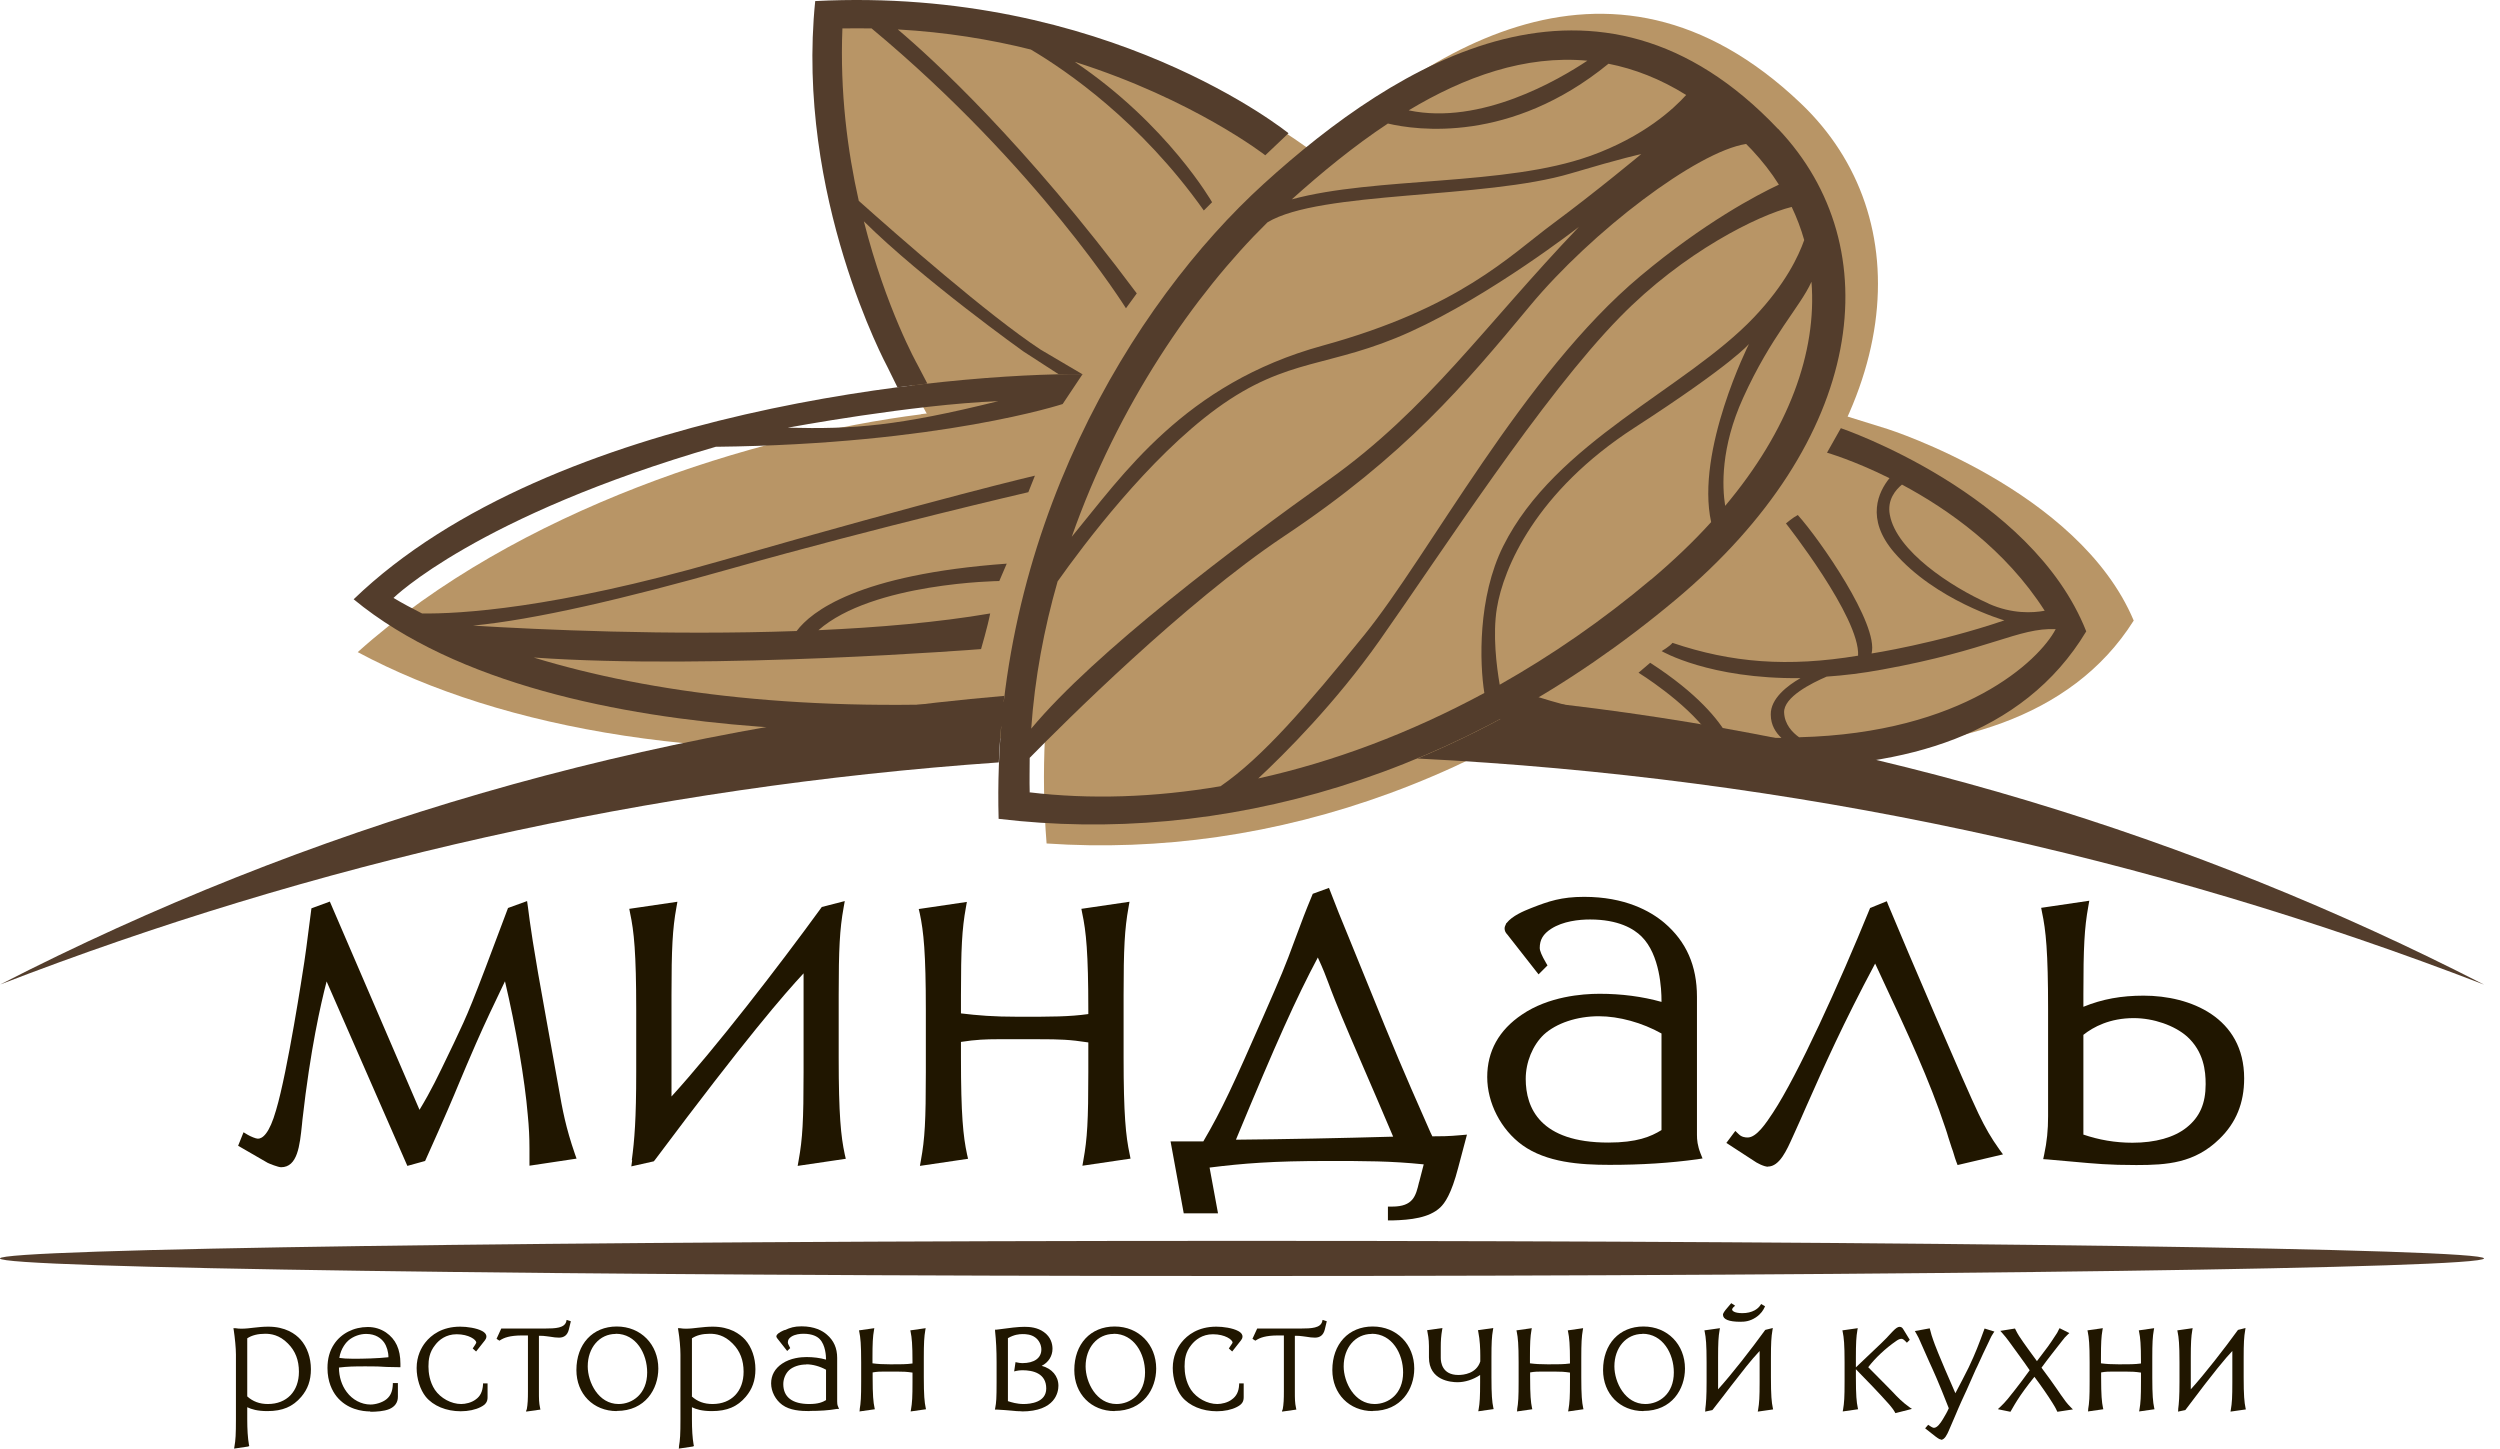
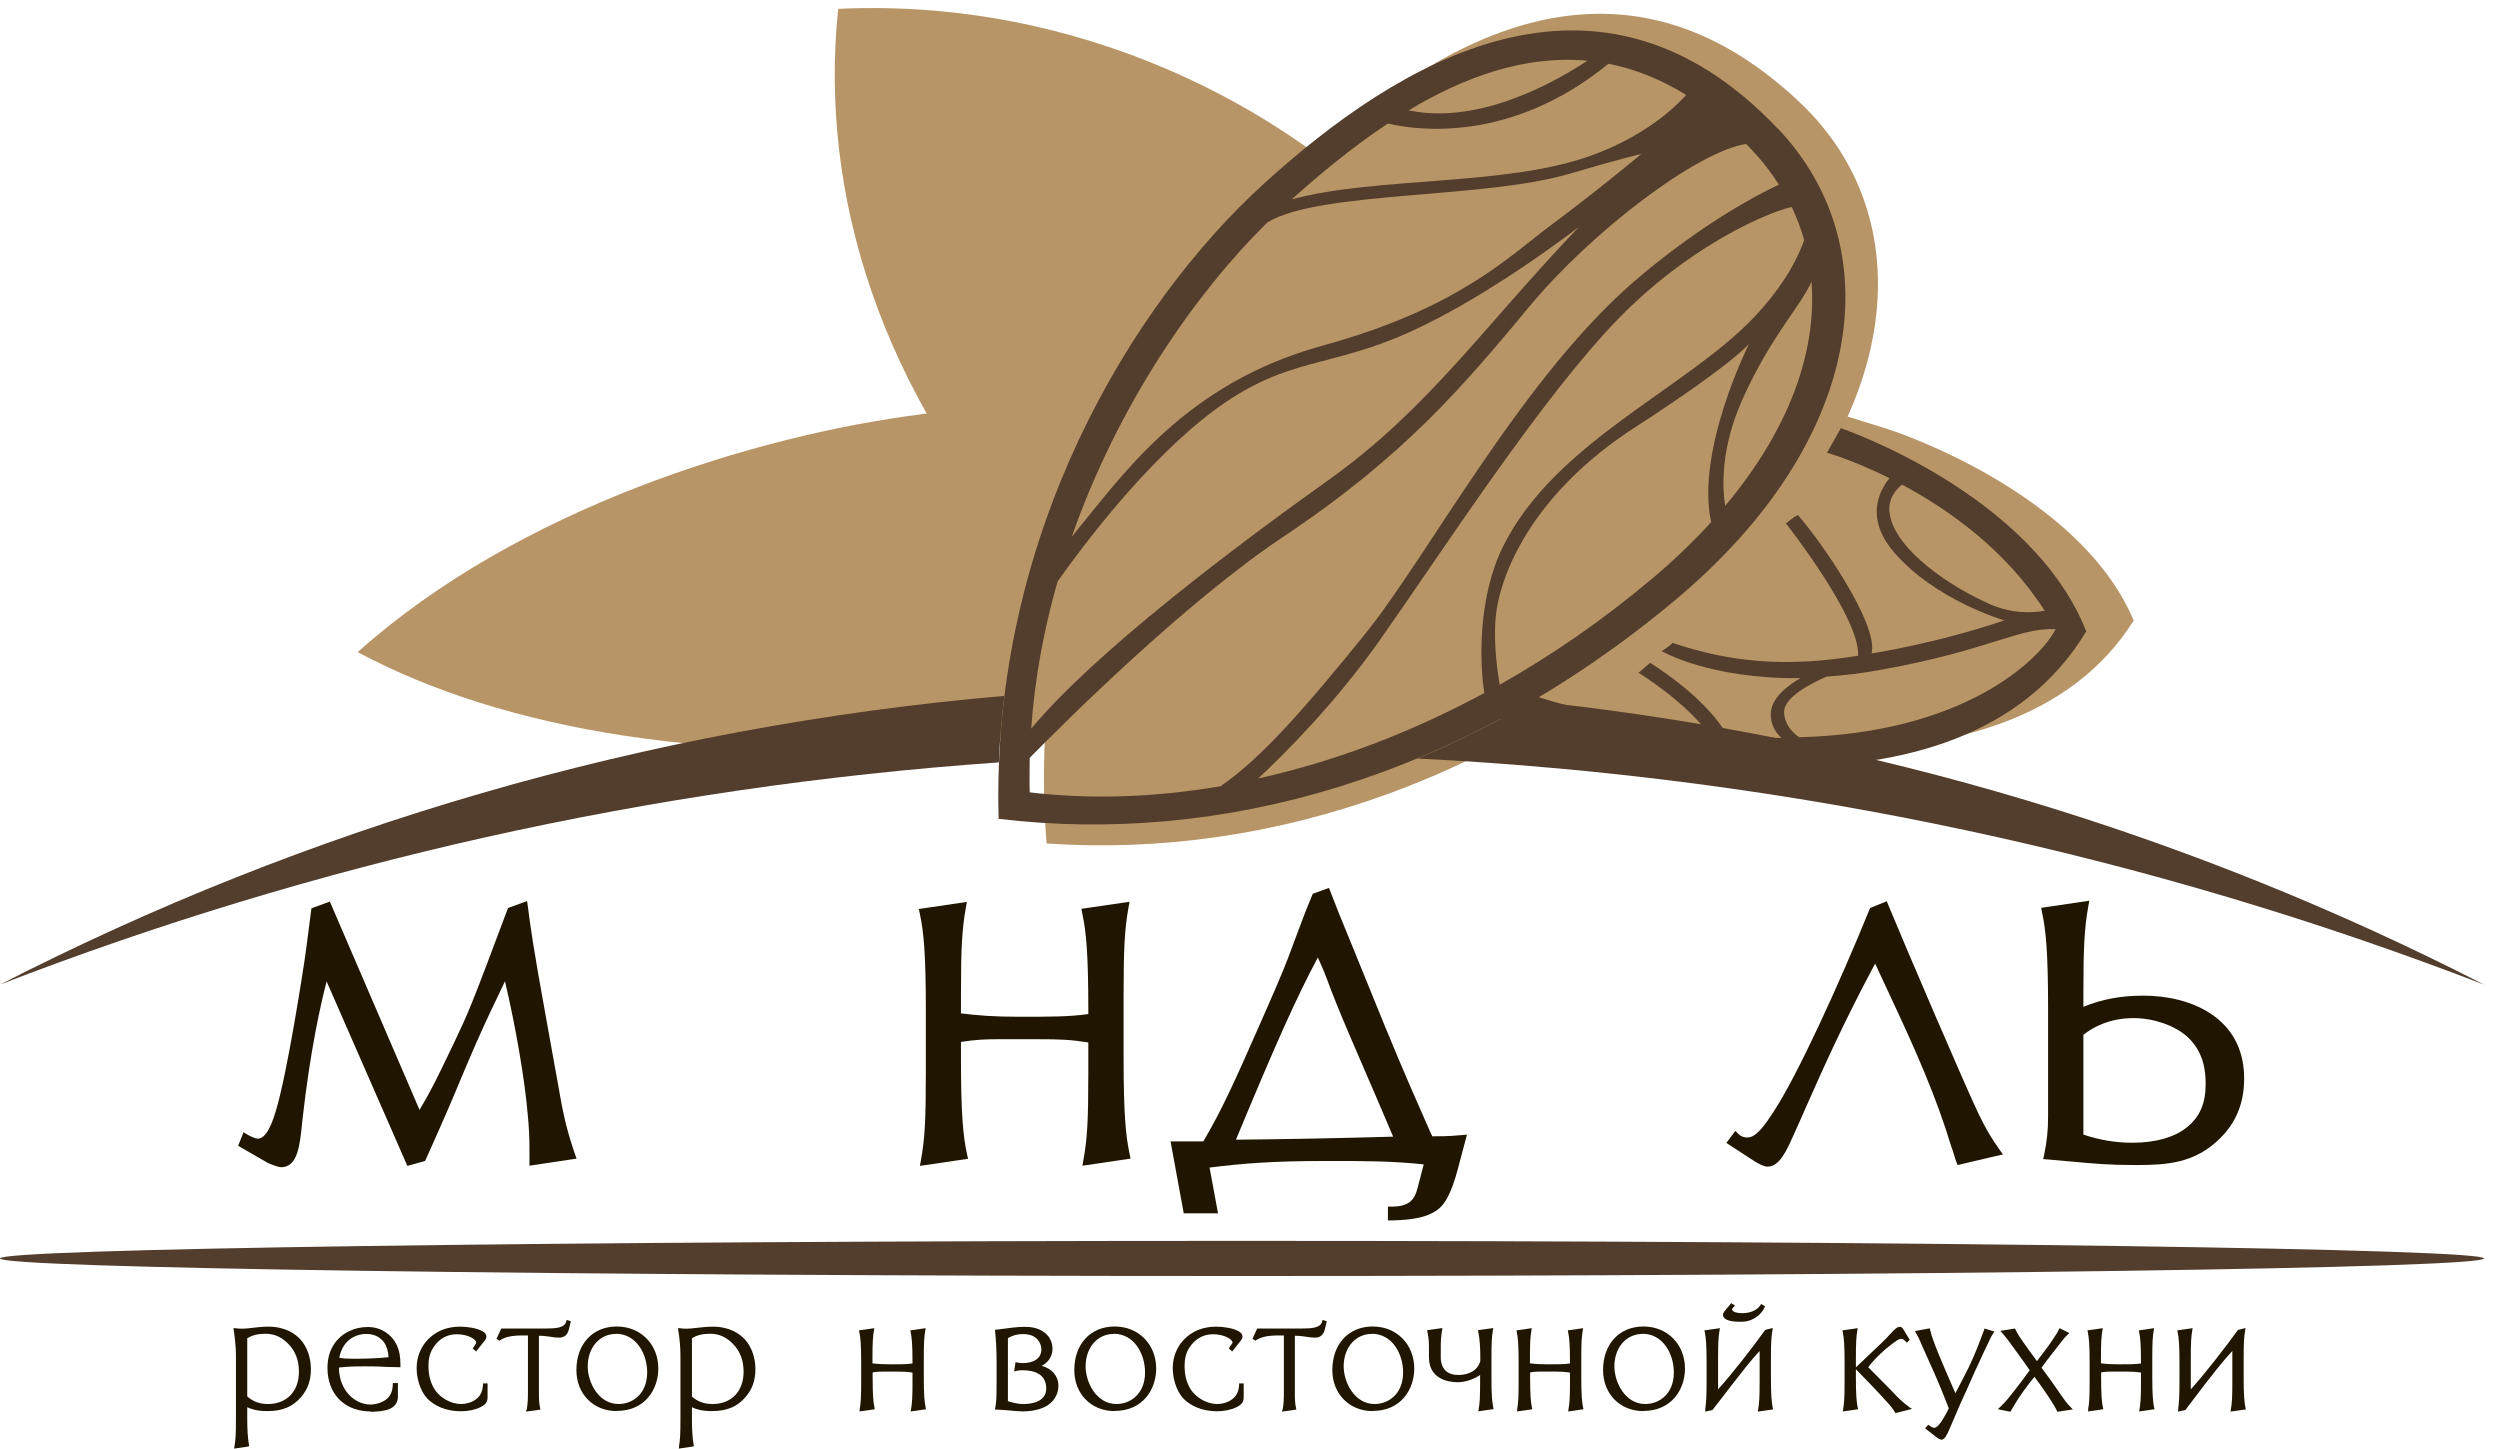
<svg xmlns="http://www.w3.org/2000/svg" width="107" height="62" viewBox="0 0 107 62" fill="none">
  <path d="M12.035 49.958C11.905 49.958 11.529 49.806 11.457 49.77L10.192 49.039L10.423 48.461L10.604 48.57C10.727 48.642 10.951 48.736 11.038 48.736C11.233 48.736 11.529 48.526 11.818 47.507C12.31 45.852 12.953 41.638 13.025 41.168C13.069 40.9 13.127 40.438 13.257 39.433L13.329 38.877L14.117 38.587L17.955 47.5C18.454 46.676 18.736 46.083 19.242 45.028L19.43 44.638C20.066 43.293 20.124 43.185 21.714 38.941L21.743 38.862L22.559 38.566L22.596 38.826C22.69 39.556 22.791 40.387 23.398 43.712L23.897 46.481C24.078 47.529 24.215 48.252 24.605 49.386L24.677 49.589L22.661 49.892V49.155C22.661 48.678 22.639 48.23 22.588 47.717C22.466 46.235 22.075 43.951 21.613 41.999C21.584 42.057 21.555 42.115 21.526 42.18C21.165 42.932 20.76 43.777 20.377 44.652C20.058 45.382 19.863 45.845 19.675 46.293C19.379 47.008 19.068 47.746 18.23 49.611L18.194 49.69L17.435 49.9L13.979 42.006C13.726 42.982 13.286 44.905 12.946 47.912L12.924 48.136C12.83 49.032 12.736 49.958 12.028 49.958" fill="#201600" />
-   <path d="M27.041 49.654C27.157 48.794 27.23 47.897 27.23 45.888V43.221C27.23 40.785 27.136 39.859 26.969 39.086L26.933 38.898L28.993 38.595L28.95 38.84C28.784 39.751 28.74 40.597 28.74 42.599V46.929C30.598 44.891 33.309 41.385 35.137 38.869L35.173 38.819L36.156 38.566L36.106 38.848C35.94 39.766 35.896 40.604 35.896 42.606V45.274C35.896 47.709 35.99 48.635 36.156 49.408L36.2 49.596L34.14 49.9L34.183 49.654C34.349 48.743 34.393 47.97 34.393 45.895V41.659C33.562 42.556 31.993 44.348 28.025 49.654L27.981 49.705L27.02 49.921L27.056 49.661L27.041 49.654Z" fill="#201600" />
  <path d="M46.37 49.647C46.536 48.736 46.58 47.963 46.58 45.888V44.616C45.784 44.493 45.336 44.479 44.498 44.479H42.662C42.242 44.479 41.765 44.493 41.129 44.594V45.274C41.129 47.71 41.223 48.635 41.39 49.408L41.433 49.596L39.373 49.9L39.416 49.654C39.583 48.743 39.626 47.97 39.626 45.895V43.228C39.626 40.792 39.532 39.867 39.366 39.093L39.322 38.906L41.382 38.602L41.339 38.848C41.173 39.758 41.129 40.604 41.129 42.606V43.373C41.838 43.459 42.51 43.517 43.594 43.517C45.004 43.517 45.755 43.517 46.58 43.402V43.221C46.58 40.785 46.486 39.86 46.319 39.086L46.283 38.898L48.343 38.595L48.3 38.84C48.134 39.758 48.09 40.597 48.09 42.599V45.267C48.09 47.702 48.184 48.628 48.35 49.401L48.387 49.589L46.327 49.893L46.37 49.647Z" fill="#201600" />
  <path d="M56.403 40.98C55.471 42.736 54.654 44.551 52.898 48.779C55.102 48.758 57.314 48.714 59.627 48.649C59.063 47.319 58.738 46.568 58.362 45.7C58.189 45.295 58.001 44.869 57.777 44.341C57.206 43.004 57.003 42.469 56.859 42.079C56.736 41.754 56.649 41.515 56.403 40.98ZM59.403 51.642H59.584C60.487 51.642 60.596 51.186 60.733 50.608L60.747 50.565L60.935 49.835C59.526 49.69 58.427 49.69 56.801 49.69C54.488 49.69 53.215 49.791 51.77 49.972L52.131 51.931H50.664L50.1 48.852H51.502C52.305 47.486 52.803 46.387 54.061 43.524C54.842 41.746 55.008 41.349 55.413 40.243C55.767 39.296 55.839 39.093 56.157 38.327L56.186 38.255L56.88 38.002L56.945 38.168C57.227 38.906 57.328 39.151 57.762 40.207C58.059 40.929 58.507 42.035 59.28 43.936C60.061 45.852 60.849 47.616 61.224 48.469L61.304 48.635C61.622 48.635 62.005 48.635 62.533 48.584L62.786 48.562L62.41 49.979C62.114 51.121 61.832 51.497 61.644 51.678C61.167 52.126 60.379 52.213 59.591 52.234H59.403V51.635V51.642Z" fill="#201600" />
-   <path d="M68.431 43.495C67.491 43.495 66.609 43.792 66.074 44.283C65.597 44.739 65.301 45.462 65.301 46.177C65.301 47.42 65.915 48.902 68.835 48.902C70.057 48.902 70.657 48.649 71.112 48.367V44.233C70.288 43.77 69.291 43.495 68.431 43.495ZM68.886 49.856C67.621 49.856 66.19 49.755 65.156 49.011C64.238 48.346 63.653 47.204 63.653 46.098C63.653 44.992 64.152 44.088 65.142 43.423C66.277 42.65 67.708 42.534 68.46 42.534C69.399 42.534 70.288 42.65 71.112 42.881V42.816C71.112 42.375 71.055 40.871 70.26 40.084C69.927 39.751 69.269 39.354 68.055 39.354C67.578 39.354 66.898 39.426 66.392 39.751C66.045 39.975 65.901 40.221 65.901 40.575C65.901 40.691 65.988 40.901 66.161 41.197L66.233 41.32L65.85 41.703L64.513 39.997C64.433 39.917 64.397 39.831 64.397 39.737C64.397 39.672 64.419 39.621 64.462 39.534V39.52L64.484 39.505C64.723 39.195 65.236 38.985 65.489 38.884L65.561 38.855C66.284 38.573 66.826 38.385 67.802 38.385C69.551 38.385 70.635 38.992 71.235 39.498C72.175 40.3 72.63 41.334 72.63 42.664V48.577C72.63 48.787 72.652 49.032 72.782 49.365L72.869 49.582L72.638 49.618C71.481 49.777 70.26 49.856 68.893 49.856" fill="#201600" />
  <path d="M75.674 49.936C75.493 49.936 75.168 49.762 75.066 49.683L73.888 48.917L74.271 48.404L74.423 48.548C74.539 48.664 74.691 48.685 74.799 48.685C75.182 48.685 75.587 48.071 75.883 47.623C76.946 46.011 78.724 42.093 80.011 38.934L80.04 38.862L80.755 38.573L80.82 38.739C81.579 40.575 84.145 46.56 84.68 47.666C84.984 48.295 85.215 48.693 85.569 49.191L85.728 49.408L83.784 49.864L83.726 49.712C83.69 49.611 83.654 49.509 83.625 49.401C83.596 49.307 83.567 49.206 83.531 49.119C83.48 48.967 83.437 48.83 83.393 48.693C83.35 48.555 83.314 48.418 83.263 48.281C82.577 46.213 81.63 44.182 80.625 42.035C80.502 41.775 80.379 41.508 80.256 41.24C78.89 43.799 78.081 45.613 77.3 47.377C77.141 47.746 76.975 48.114 76.808 48.483L76.729 48.657C76.476 49.22 76.165 49.929 75.666 49.929" fill="#201600" />
  <path d="M89.154 48.555C89.827 48.787 90.535 48.909 91.265 48.909C92.248 48.909 93.05 48.685 93.585 48.259C94.149 47.811 94.402 47.233 94.402 46.401C94.402 45.837 94.323 45.013 93.607 44.363C93.065 43.886 92.169 43.575 91.323 43.575C90.304 43.575 89.595 43.951 89.169 44.291V48.555H89.154ZM91.431 49.864C90.246 49.864 89.668 49.806 88.706 49.719C88.403 49.69 88.063 49.661 87.651 49.625L87.449 49.611L87.492 49.408C87.608 48.866 87.658 48.367 87.658 47.775V43.177C87.658 40.742 87.564 39.816 87.398 39.043L87.362 38.855L89.422 38.551L89.379 38.797C89.212 39.715 89.169 40.553 89.169 42.556V43.091C89.986 42.758 90.795 42.614 91.749 42.614C93.737 42.614 96.05 43.539 96.05 46.156C96.05 47.211 95.703 48.056 94.995 48.743C93.932 49.784 92.754 49.864 91.439 49.864" fill="#201600" />
  <path d="M80.791 18.363L76.635 17.069L63.291 29.364C63.291 29.364 65.894 30.065 66.096 30.13C70.469 31.526 85.916 35.14 91.323 26.56C88.966 20.958 80.791 18.363 80.791 18.363Z" fill="#B89566" />
  <path d="M61.911 27.586C68.828 21.015 64.108 14.011 59.525 9.349C55.022 4.766 46.377 -0.113 35.874 0.379C35.05 8.257 37.653 16.787 44.44 24.275C50.468 30.933 57.617 31.663 61.911 27.586Z" fill="#B89566" />
  <path d="M77.069 4.419C68.799 -3.452 60.407 2.374 54.885 7.947C49.449 13.426 43.811 23.777 44.794 36.101C54.444 36.759 64.766 33.354 73.664 25.085C81.572 17.734 82.208 9.306 77.069 4.419Z" fill="#B89566" />
  <path d="M39.416 17.734C32.347 18.63 22.162 21.767 15.31 27.911C21.526 31.236 30.684 32.855 41.837 31.721C51.748 30.716 57.328 26.921 56.786 22.996C55.918 16.678 46.608 16.816 39.416 17.727" fill="#B89566" />
  <path d="M73.837 21.651C73.707 20.828 73.642 19.151 74.604 17.033C75.811 14.365 77.047 13.137 77.531 12.06C77.77 15.066 76.562 18.406 73.837 21.651ZM70.664 24.803C68.575 26.56 66.4 28.056 64.188 29.306C64.05 28.504 63.884 27.167 64.065 26.039C64.347 24.304 65.734 21.037 69.956 18.305C74.177 15.572 74.857 14.72 74.857 14.72C74.857 14.72 72.565 19.281 73.237 22.346C72.486 23.177 71.626 23.994 70.671 24.803M44.071 33.904C44.057 33.412 44.071 32.92 44.071 32.436C45.524 30.954 50.707 25.786 54.943 22.96C60.161 19.483 62.677 16.462 65.481 13.093C68.134 9.898 72.63 6.487 74.734 6.161C74.813 6.241 74.893 6.327 74.98 6.414C75.42 6.884 75.811 7.383 76.136 7.903C75.211 8.337 72.956 9.515 70.202 11.821C65.2 16.006 61.152 23.784 58.383 27.188C55.926 30.217 54.039 32.414 52.239 33.651C49.398 34.135 46.637 34.222 44.057 33.911M67.939 2.598C66.71 3.414 63.378 5.373 60.291 4.723C62.684 3.284 65.279 2.352 67.939 2.598ZM68.055 6.674C64.441 7.976 58.875 7.556 55.289 8.532C56.554 7.397 57.928 6.262 59.402 5.287C60.617 5.576 64.65 6.154 68.843 2.728C69.941 2.945 71.055 3.371 72.168 4.065C71.64 4.651 70.353 5.85 68.062 6.674M66.465 9.573C64.6 10.954 62.474 13.18 56.612 14.792C50.685 16.418 48.039 20.35 45.871 22.974C47.837 17.365 51.112 12.602 54.249 9.515C56.504 8.156 63.515 8.532 67.238 7.419C69.472 6.754 70.245 6.595 70.245 6.595C70.245 6.595 68.329 8.192 66.465 9.573ZM45.257 24.897C46.377 23.314 49.16 19.606 52.087 17.474C55.13 15.262 56.909 15.768 60.364 14.199C63.826 12.631 67.578 9.71 67.578 9.71C63.508 13.968 61.137 17.495 56.88 20.531C52.861 23.394 46.861 27.911 44.136 31.186C44.288 29.017 44.686 26.907 45.264 24.89M77.22 10.274C76.982 10.954 76.418 12.161 75.073 13.578C72.16 16.649 66.573 18.898 64.339 23.372C63.241 25.569 63.327 28.396 63.53 29.66C60.328 31.388 57.053 32.61 53.851 33.318C55 32.248 57.154 30.094 59.041 27.42C61.766 23.553 66.002 16.975 69.327 13.578C72.067 10.773 75.269 9.204 76.685 8.857C76.902 9.313 77.083 9.79 77.22 10.274ZM76.1 5.518C68.366 -2.643 59.815 2.663 54.097 7.86C48.473 12.97 42.401 22.873 42.741 35.046C52.203 36.181 62.525 33.361 71.705 25.678C79.859 18.854 80.914 10.592 76.107 5.518" fill="#533D2C" />
-   <path d="M42.727 17.17C38.433 18.233 36.554 18.377 33.713 18.305C33.713 18.305 39.04 17.314 42.727 17.17ZM30.663 19.122C40.247 19.013 45.481 17.293 45.481 17.293L46.334 16.013C40.92 15.963 23.637 17.452 15.136 25.649C23.977 32.942 43.139 31.077 43.139 31.077L43.124 30.015C34.523 30.542 27.815 29.66 22.842 28.142C30.511 28.685 41.989 27.781 41.989 27.781C41.989 27.781 42.271 26.82 42.38 26.256C40.146 26.639 37.602 26.856 35.029 26.972C37.349 24.933 42.77 24.868 42.77 24.868L43.088 24.124C36.72 24.586 34.718 26.176 34.096 27.008C28.595 27.203 23.102 26.95 20.247 26.776C22.87 26.523 26.687 25.642 31.306 24.333C37.696 22.526 44.013 21.066 44.013 21.066L44.295 20.358C44.295 20.358 40.32 21.283 30.807 24.015C23.68 26.061 19.64 26.278 18.064 26.256C17.637 26.039 17.225 25.822 16.842 25.591C16.842 25.591 20.391 22.092 30.663 19.114" fill="#533D2C" />
  <path d="M77.01 31.561C76.714 31.352 76.382 31.005 76.36 30.499C76.331 29.834 77.545 29.234 78.181 28.959C78.919 28.909 79.714 28.815 80.567 28.656C85.186 27.817 86.386 26.856 87.983 26.928C87.275 28.28 84.022 31.374 77.01 31.554M85.106 25.829C83.509 25.121 81.167 23.581 80.885 22.035C80.762 21.391 81.138 20.958 81.405 20.741C83.379 21.796 85.836 23.516 87.513 26.14C87 26.234 86.118 26.285 85.113 25.837M78.796 18.312L78.196 19.375C78.196 19.375 79.331 19.7 80.87 20.466C80.408 21.037 79.829 22.194 81.066 23.639C82.837 25.699 85.786 26.552 85.786 26.552C82.873 27.543 80.104 27.969 80.104 27.969C80.422 26.726 77.871 23.068 76.945 22.042C76.736 22.15 76.439 22.403 76.439 22.403C76.439 22.403 79.62 26.437 79.526 28.063C76.512 28.562 74.105 28.367 71.582 27.514C71.474 27.658 71.119 27.868 71.119 27.868C71.119 27.868 73.158 29.068 77.061 29.024C76.504 29.342 75.774 29.899 75.789 30.586C75.789 31.034 76.006 31.359 76.244 31.583C75.514 31.583 74.741 31.547 73.931 31.475C73.57 30.839 72.688 29.697 70.628 28.367L70.129 28.793C70.129 28.793 72.117 30.015 73.122 31.395C70.823 31.135 68.221 30.593 65.286 29.668C64.65 29.877 63.739 30.629 63.739 30.629C63.739 30.629 63.855 30.651 64.057 30.716C68.423 32.205 83.863 36.072 89.291 27.022C86.949 21.095 78.789 18.326 78.789 18.326" fill="#533D2C" />
  <path d="M10.582 59.766C10.821 59.983 11.11 60.092 11.464 60.092C12.274 60.092 12.794 59.549 12.794 58.711C12.794 58.219 12.643 57.822 12.325 57.504C11.956 57.128 11.587 57.085 11.349 57.085C11.038 57.085 10.778 57.15 10.582 57.28V59.759V59.766ZM10.033 61.92C10.084 61.631 10.098 61.393 10.098 60.735V57.974C10.098 57.699 10.055 57.265 10.004 56.926L9.99 56.846H10.069C10.156 56.861 10.243 56.868 10.329 56.868C10.517 56.868 10.684 56.846 10.872 56.824C11.059 56.803 11.262 56.781 11.479 56.781C12.209 56.781 12.643 57.085 12.867 57.338C13.149 57.656 13.307 58.118 13.307 58.602C13.307 59.087 13.17 59.456 12.896 59.781C12.534 60.207 12.093 60.395 11.443 60.395C11.016 60.395 10.763 60.316 10.582 60.229V60.742C10.582 61.176 10.604 61.544 10.655 61.834L10.669 61.891L10.611 61.913L10.019 62L10.033 61.92Z" fill="#201600" />
  <path d="M14.514 58.118C14.673 58.14 14.84 58.155 15.129 58.155C15.548 58.155 16.184 58.14 16.625 58.09C16.625 57.858 16.553 57.62 16.437 57.453C16.314 57.287 16.09 57.092 15.671 57.092C15.403 57.092 15.129 57.193 14.926 57.359C14.847 57.425 14.587 57.685 14.522 58.126M15.852 60.41C15.505 60.41 14.847 60.323 14.399 59.759C14.225 59.535 14.016 59.145 14.016 58.552C14.016 58.147 14.11 57.815 14.297 57.533C14.601 57.07 15.143 56.796 15.743 56.796C16.032 56.796 16.285 56.875 16.517 57.027C16.936 57.316 17.138 57.743 17.138 58.371V58.516H17.08C16.546 58.509 16.43 58.502 16.336 58.494C16.242 58.487 16.17 58.48 15.649 58.48C15.129 58.48 14.883 58.487 14.507 58.531C14.507 58.928 14.63 59.304 14.84 59.579C15.085 59.911 15.469 60.114 15.859 60.114C16.061 60.114 16.365 60.034 16.546 59.882C16.719 59.738 16.799 59.55 16.813 59.253V59.196H17.03V59.781C17.03 60.027 16.9 60.207 16.661 60.309C16.437 60.403 16.097 60.424 15.852 60.424" fill="#201600" />
  <path d="M19.719 60.402C19.098 60.402 18.541 60.171 18.223 59.781C17.984 59.484 17.832 59.007 17.832 58.552C17.832 58.039 18.035 57.67 18.208 57.453C18.454 57.142 18.917 56.781 19.697 56.781C19.987 56.781 20.399 56.839 20.637 56.969C20.796 57.056 20.818 57.15 20.818 57.2C20.818 57.273 20.782 57.33 20.753 57.367L20.377 57.844L20.232 57.714L20.319 57.583C20.355 57.526 20.384 57.482 20.384 57.461C20.384 57.338 20.059 57.106 19.546 57.106C19.083 57.106 18.787 57.352 18.628 57.562C18.375 57.873 18.338 58.191 18.338 58.487C18.338 58.754 18.389 59.145 18.613 59.484C18.859 59.846 19.314 60.092 19.741 60.092C19.922 60.092 20.182 60.034 20.362 59.896C20.558 59.759 20.652 59.557 20.673 59.267V59.21H20.868V59.802C20.868 59.998 20.789 60.113 20.572 60.222C20.348 60.337 20.044 60.402 19.719 60.402Z" fill="#201600" />
  <path d="M22.545 60.33C22.589 60.084 22.596 59.882 22.596 59.55V57.157C22.509 57.157 22.43 57.157 22.357 57.157C21.808 57.157 21.57 57.258 21.41 57.359L21.374 57.381L21.252 57.301L21.454 56.861H23.326C23.781 56.861 24.165 56.839 24.237 56.557L24.251 56.492L24.432 56.55L24.345 56.911C24.287 57.135 24.15 57.251 23.926 57.251C23.803 57.251 23.695 57.236 23.572 57.215L23.405 57.193C23.304 57.179 23.218 57.171 23.102 57.171H23.066V59.55C23.066 59.875 23.066 60.027 23.116 60.265L23.131 60.33L22.516 60.417L22.531 60.337L22.545 60.33Z" fill="#201600" />
  <path d="M26.355 57.092C25.661 57.092 25.155 57.678 25.155 58.48C25.155 59.159 25.61 60.092 26.477 60.092C27.063 60.092 27.699 59.665 27.699 58.74C27.699 57.938 27.229 57.085 26.355 57.085M26.398 60.395C25.393 60.395 24.67 59.658 24.67 58.639C24.67 57.526 25.364 56.774 26.398 56.774C27.432 56.774 28.176 57.547 28.176 58.574C28.176 59.448 27.62 60.388 26.398 60.388" fill="#201600" />
  <path d="M29.607 59.766C29.846 59.983 30.135 60.092 30.497 60.092C31.306 60.092 31.826 59.549 31.826 58.711C31.826 58.219 31.675 57.822 31.357 57.504C30.988 57.128 30.627 57.085 30.381 57.085C30.063 57.085 29.81 57.15 29.615 57.28V59.759L29.607 59.766ZM29.058 61.92C29.109 61.631 29.123 61.393 29.123 60.735V57.974C29.123 57.699 29.087 57.265 29.029 56.926L29.015 56.846H29.094C29.181 56.861 29.268 56.868 29.354 56.868C29.535 56.868 29.709 56.846 29.896 56.824C30.092 56.803 30.287 56.781 30.504 56.781C31.234 56.781 31.66 57.085 31.892 57.338C32.173 57.656 32.332 58.118 32.332 58.602C32.332 59.087 32.195 59.456 31.92 59.781C31.559 60.207 31.118 60.395 30.468 60.395C30.041 60.395 29.788 60.316 29.615 60.229V60.742C29.615 61.176 29.636 61.544 29.687 61.834L29.701 61.891L29.643 61.913L29.051 62L29.065 61.92H29.058Z" fill="#201600" />
-   <path d="M34.508 58.4C34.212 58.4 33.937 58.494 33.771 58.646C33.619 58.791 33.525 59.015 33.525 59.239C33.525 59.795 33.908 60.092 34.638 60.092C35.021 60.092 35.209 60.012 35.354 59.925V58.624C35.093 58.48 34.783 58.393 34.515 58.393M34.66 60.395C34.262 60.395 33.807 60.366 33.481 60.128C33.192 59.918 33.004 59.557 33.004 59.21C33.004 58.863 33.163 58.574 33.474 58.364C33.836 58.118 34.284 58.082 34.522 58.082C34.819 58.082 35.093 58.118 35.354 58.191V58.176C35.354 58.039 35.332 57.569 35.086 57.316C34.985 57.208 34.775 57.085 34.392 57.085C34.24 57.085 34.031 57.106 33.872 57.208C33.763 57.28 33.72 57.352 33.72 57.461C33.72 57.497 33.749 57.562 33.8 57.656L33.821 57.699L33.691 57.822L33.265 57.28C33.265 57.28 33.228 57.229 33.228 57.2C33.228 57.179 33.236 57.157 33.25 57.135C33.33 57.027 33.496 56.962 33.575 56.926H33.597C33.821 56.824 33.995 56.767 34.306 56.767C34.862 56.767 35.202 56.955 35.39 57.121C35.686 57.374 35.831 57.699 35.831 58.118V59.983C35.831 60.048 35.831 60.128 35.881 60.229L35.91 60.301H35.831C35.469 60.366 35.079 60.388 34.653 60.388" fill="#201600" />
  <path d="M36.793 60.33C36.843 60.041 36.858 59.803 36.858 59.145V58.306C36.858 57.54 36.829 57.251 36.778 57.005L36.764 56.94L37.421 56.846L37.407 56.926C37.356 57.215 37.342 57.482 37.342 58.111V58.35C37.566 58.379 37.776 58.393 38.115 58.393C38.556 58.393 38.795 58.393 39.055 58.357V58.306C39.055 57.54 39.026 57.251 38.975 57.005L38.961 56.94L39.619 56.846L39.604 56.926C39.554 57.215 39.539 57.482 39.539 58.111V58.95C39.539 59.716 39.568 60.012 39.619 60.251L39.633 60.316L38.975 60.41L38.99 60.33C39.041 60.041 39.055 59.795 39.055 59.145V58.747C38.809 58.711 38.665 58.704 38.404 58.704H37.826C37.696 58.704 37.544 58.704 37.349 58.74V58.95C37.349 59.716 37.378 60.012 37.429 60.251L37.443 60.316L36.785 60.41L36.8 60.33H36.793Z" fill="#201600" />
  <path d="M43.139 59.969C43.29 60.019 43.529 60.092 43.811 60.092C44.093 60.092 44.779 60.027 44.779 59.427C44.779 58.783 44.223 58.646 43.753 58.646C43.659 58.646 43.558 58.66 43.493 58.675L43.406 58.697L43.464 58.299L43.529 58.313C43.601 58.328 43.673 58.342 43.753 58.342C44.266 58.342 44.57 58.126 44.57 57.757C44.57 57.562 44.469 57.359 44.31 57.244C44.136 57.114 43.919 57.099 43.775 57.099C43.616 57.099 43.406 57.121 43.139 57.273V59.976V59.969ZM43.731 60.403C43.594 60.403 43.457 60.395 43.276 60.374C43.124 60.359 42.929 60.345 42.654 60.33H42.582L42.596 60.258C42.64 60.034 42.654 59.853 42.654 59.152V58.313C42.654 57.8 42.633 57.374 42.589 56.969V56.911H42.64C43.225 56.832 43.565 56.788 43.847 56.788C44.071 56.788 44.396 56.81 44.678 57.012C44.982 57.229 45.047 57.526 45.047 57.728C45.047 58.039 44.873 58.313 44.584 58.458C45.025 58.574 45.3 58.899 45.3 59.311C45.3 59.564 45.184 60.41 43.724 60.41" fill="#201600" />
  <path d="M47.664 57.092C46.97 57.092 46.464 57.678 46.464 58.48C46.464 59.159 46.919 60.092 47.787 60.092C48.372 60.092 49.008 59.665 49.008 58.74C49.008 57.938 48.538 57.085 47.664 57.085M47.707 60.395C46.702 60.395 45.98 59.658 45.98 58.639C45.98 57.526 46.673 56.774 47.707 56.774C48.741 56.774 49.485 57.547 49.485 58.574C49.485 59.448 48.929 60.388 47.707 60.388" fill="#201600" />
  <path d="M52.08 60.402C51.459 60.402 50.902 60.171 50.584 59.781C50.346 59.484 50.194 59.007 50.194 58.552C50.194 58.039 50.396 57.67 50.57 57.453C50.816 57.142 51.278 56.781 52.059 56.781C52.348 56.781 52.76 56.839 52.998 56.969C53.157 57.056 53.179 57.15 53.179 57.2C53.179 57.273 53.143 57.33 53.114 57.367L52.738 57.844L52.594 57.714L52.68 57.583C52.717 57.526 52.753 57.482 52.753 57.461C52.753 57.338 52.427 57.106 51.914 57.106C51.452 57.106 51.155 57.352 50.989 57.562C50.736 57.873 50.7 58.191 50.7 58.487C50.7 58.754 50.75 59.145 50.974 59.484C51.22 59.846 51.676 60.092 52.102 60.092C52.283 60.092 52.55 60.034 52.724 59.896C52.919 59.759 53.02 59.557 53.035 59.267V59.21H53.23V59.802C53.23 59.998 53.15 60.113 52.933 60.222C52.709 60.337 52.406 60.402 52.08 60.402Z" fill="#201600" />
  <path d="M54.899 60.33C54.943 60.084 54.95 59.882 54.95 59.55V57.157C54.863 57.157 54.784 57.157 54.711 57.157C54.162 57.157 53.923 57.258 53.764 57.359L53.728 57.381L53.605 57.301L53.808 56.861H55.68C56.135 56.861 56.519 56.839 56.591 56.557L56.605 56.492L56.786 56.55L56.699 56.911C56.641 57.135 56.504 57.251 56.28 57.251C56.157 57.251 56.049 57.236 55.926 57.215L55.76 57.193C55.658 57.179 55.572 57.171 55.456 57.171H55.42V59.55C55.42 59.875 55.42 60.027 55.47 60.265L55.485 60.33L54.87 60.417L54.885 60.337L54.899 60.33Z" fill="#201600" />
  <path d="M58.709 57.092C58.015 57.092 57.509 57.678 57.509 58.48C57.509 59.159 57.971 60.092 58.831 60.092C59.424 60.092 60.053 59.665 60.053 58.74C60.053 57.938 59.583 57.085 58.709 57.085M58.752 60.395C57.755 60.395 57.024 59.658 57.024 58.639C57.024 57.526 57.718 56.774 58.752 56.774C59.786 56.774 60.53 57.547 60.53 58.574C60.53 59.448 59.974 60.388 58.752 60.388" fill="#201600" />
  <path d="M63.284 60.33C63.335 60.041 63.349 59.803 63.349 59.145V58.849C63.046 59.051 62.699 59.159 62.381 59.159C62.092 59.159 61.159 59.08 61.159 58.097V57.612C61.159 57.547 61.159 57.309 61.094 56.998L61.08 56.933L61.737 56.839L61.723 56.919C61.679 57.172 61.665 57.381 61.665 57.649V58.118C61.665 58.292 61.716 58.849 62.417 58.849C62.641 58.849 63.19 58.791 63.356 58.27C63.356 58.249 63.356 58.205 63.356 58.162C63.356 58.118 63.356 58.075 63.356 58.025C63.356 57.75 63.342 57.352 63.27 56.998L63.255 56.933L63.913 56.839L63.899 56.919C63.848 57.208 63.834 57.475 63.834 58.104V58.943C63.834 59.709 63.862 59.998 63.913 60.244L63.928 60.309L63.27 60.403L63.284 60.323V60.33Z" fill="#201600" />
  <path d="M64.932 60.33C64.983 60.041 64.997 59.803 64.997 59.145V58.306C64.997 57.54 64.968 57.251 64.918 57.005L64.903 56.94L65.561 56.846L65.547 56.926C65.496 57.215 65.482 57.482 65.482 58.111V58.35C65.706 58.379 65.915 58.393 66.255 58.393C66.696 58.393 66.934 58.393 67.195 58.357V58.306C67.195 57.54 67.166 57.251 67.115 57.005L67.101 56.94L67.758 56.846L67.744 56.926C67.694 57.215 67.679 57.482 67.679 58.111V58.95C67.679 59.716 67.708 60.012 67.758 60.251L67.773 60.316L67.115 60.41L67.13 60.33C67.18 60.041 67.195 59.795 67.195 59.145V58.747C66.949 58.711 66.804 58.704 66.544 58.704H65.966C65.836 58.704 65.684 58.704 65.489 58.74V58.95C65.489 59.716 65.518 60.012 65.568 60.251L65.583 60.316L64.925 60.41L64.939 60.33H64.932Z" fill="#201600" />
  <path d="M70.296 57.092C69.602 57.092 69.096 57.678 69.096 58.48C69.096 59.159 69.551 60.092 70.418 60.092C71.011 60.092 71.64 59.665 71.64 58.74C71.64 57.938 71.17 57.085 70.296 57.085M70.339 60.395C69.334 60.395 68.611 59.658 68.611 58.639C68.611 57.526 69.305 56.774 70.339 56.774C71.373 56.774 72.117 57.547 72.117 58.574C72.117 59.448 71.561 60.388 70.339 60.388" fill="#201600" />
  <path d="M74.495 56.572C73.996 56.572 73.743 56.47 73.743 56.268C73.743 56.239 73.758 56.188 73.859 56.058L74.097 55.776L74.264 55.885L74.206 55.935C74.155 55.979 74.134 56.029 74.134 56.044C74.134 56.102 74.228 56.203 74.575 56.203C74.777 56.203 74.958 56.16 75.102 56.08C75.204 56.022 75.29 55.95 75.348 55.856L75.377 55.812L75.543 55.907L75.522 55.957C75.471 56.066 75.377 56.232 75.153 56.383C74.9 56.55 74.683 56.572 74.481 56.572M72.984 60.33C73.02 60.056 73.042 59.774 73.042 59.145V58.306C73.042 57.54 73.013 57.251 72.963 57.005L72.948 56.94L73.613 56.846L73.599 56.926C73.548 57.215 73.534 57.482 73.534 58.111V59.463C74.119 58.819 74.972 57.721 75.543 56.933L75.558 56.918L75.876 56.839L75.861 56.933C75.811 57.222 75.796 57.489 75.796 58.118V58.957C75.796 59.723 75.825 60.019 75.876 60.258L75.89 60.323L75.232 60.417L75.247 60.337C75.297 60.048 75.312 59.803 75.312 59.152V57.822C74.914 58.248 74.618 58.639 74.105 59.297C73.888 59.586 73.628 59.918 73.302 60.337L73.288 60.352L72.977 60.417L72.992 60.33H72.984Z" fill="#201600" />
  <path d="M81.095 60.431C81.022 60.301 80.957 60.236 80.885 60.142L80.842 60.092C80.437 59.636 79.88 59.058 79.432 58.603V58.95C79.432 59.716 79.461 60.012 79.512 60.251L79.526 60.316L78.868 60.41L78.883 60.33C78.933 60.041 78.948 59.803 78.948 59.145V58.306C78.948 57.54 78.919 57.251 78.868 57.005L78.854 56.94L79.512 56.846L79.497 56.926C79.447 57.215 79.432 57.482 79.432 58.111V58.523C80.625 57.395 80.668 57.352 80.892 57.106L81.008 56.983C81.145 56.839 81.232 56.788 81.304 56.788C81.391 56.788 81.427 56.846 81.449 56.875L81.738 57.345L81.615 57.468L81.572 57.424C81.485 57.338 81.442 57.301 81.377 57.301C81.297 57.301 81.203 57.359 81.145 57.403C80.712 57.699 80.249 58.133 79.96 58.516L80.769 59.333C80.849 59.412 80.921 59.492 81.001 59.571C81.21 59.795 81.413 60.005 81.724 60.229L81.832 60.301L81.124 60.482L81.102 60.446L81.095 60.431Z" fill="#201600" />
  <path d="M83.076 61.61C83.032 61.61 82.981 61.588 82.837 61.48L82.396 61.133L82.526 60.981L82.57 61.01C82.7 61.104 82.757 61.111 82.772 61.111C82.909 61.111 83.046 60.923 83.155 60.742C83.263 60.562 83.336 60.439 83.408 60.273C82.967 59.145 82.757 58.69 82.555 58.249C82.454 58.025 82.353 57.8 82.222 57.497L82.194 57.432C82.143 57.309 82.092 57.2 81.998 57.041L81.955 56.969L82.591 56.853L82.606 56.904C82.649 57.078 82.692 57.222 82.743 57.359C82.801 57.526 82.953 57.952 83.69 59.629C83.892 59.253 84.138 58.769 84.261 58.523C84.55 57.923 84.738 57.403 84.774 57.309L84.94 56.861L85.36 56.991L85.316 57.056C85.251 57.15 85.215 57.222 85.164 57.331L85.135 57.396C84.998 57.678 84.774 58.147 84.644 58.444L84.557 58.624C84.492 58.769 84.427 58.914 84.362 59.065C84.297 59.21 84.232 59.355 84.167 59.506L84.08 59.694C83.986 59.889 83.9 60.092 83.813 60.287C83.777 60.367 83.748 60.439 83.712 60.526C83.647 60.684 83.56 60.88 83.401 61.248C83.343 61.378 83.234 61.624 83.076 61.624" fill="#201600" />
  <path d="M85.519 60.301L85.605 60.222C85.714 60.121 85.815 60.012 85.931 59.875C85.931 59.875 86.451 59.239 86.87 58.646C86.682 58.371 86.617 58.285 86.466 58.075C86.364 57.938 86.227 57.75 85.988 57.417C85.894 57.287 85.808 57.179 85.685 57.041L85.612 56.962L86.241 56.861L86.263 56.904C86.314 57.012 86.357 57.085 86.415 57.179L86.444 57.222C86.603 57.468 86.957 57.952 87.181 58.256C87.615 57.692 87.73 57.533 87.954 57.186C88.027 57.085 88.07 57.012 88.121 56.897L88.15 56.846L88.569 57.056L88.504 57.114C88.41 57.2 88.323 57.294 88.236 57.417C87.926 57.815 87.665 58.14 87.376 58.538C87.665 58.921 87.853 59.188 88.049 59.47L88.207 59.701C88.374 59.94 88.46 60.063 88.634 60.236L88.721 60.323L88.056 60.424L88.034 60.381C87.969 60.236 87.904 60.142 87.853 60.056C87.658 59.737 87.318 59.253 87.073 58.928C86.747 59.333 86.509 59.665 86.343 59.925C86.256 60.07 86.191 60.164 86.068 60.388L86.046 60.424L85.519 60.316V60.301Z" fill="#201600" />
  <path d="M89.371 60.33C89.422 60.041 89.436 59.803 89.436 59.145V58.306C89.436 57.54 89.407 57.251 89.357 57.005L89.342 56.94L90 56.846L89.986 56.926C89.935 57.215 89.921 57.482 89.921 58.111V58.35C90.145 58.379 90.354 58.393 90.694 58.393C91.135 58.393 91.373 58.393 91.634 58.357V58.306C91.634 57.54 91.605 57.251 91.554 57.005L91.54 56.94L92.198 56.846L92.183 56.926C92.132 57.215 92.118 57.482 92.118 58.111V58.95C92.118 59.716 92.147 60.012 92.198 60.251L92.212 60.316L91.554 60.41L91.569 60.33C91.619 60.041 91.634 59.795 91.634 59.145V58.747C91.388 58.711 91.243 58.704 90.983 58.704H90.405C90.275 58.704 90.123 58.704 89.928 58.74V58.95C89.928 59.716 89.957 60.012 90.007 60.251L90.022 60.316L89.364 60.41L89.378 60.33H89.371Z" fill="#201600" />
  <path d="M93.224 60.33C93.26 60.056 93.282 59.774 93.282 59.145V58.306C93.282 57.54 93.253 57.251 93.202 57.005L93.188 56.94L93.846 56.846L93.831 56.926C93.781 57.215 93.766 57.482 93.766 58.111V59.463C94.352 58.82 95.205 57.721 95.776 56.933L95.79 56.919L96.108 56.839L96.094 56.933C96.043 57.222 96.029 57.49 96.029 58.118V58.957C96.029 59.723 96.058 60.02 96.108 60.258L96.123 60.323L95.465 60.417L95.479 60.338C95.53 60.048 95.544 59.803 95.544 59.152V57.822C95.277 58.104 94.785 58.675 93.542 60.338L93.528 60.352L93.217 60.417L93.231 60.33H93.224Z" fill="#201600" />
-   <path d="M55.152 5.706C55.152 5.706 47.396 -0.597 34.891 0.046C34.038 8.402 37.977 15.695 37.977 15.695L38.411 16.577L39.691 16.418L39.257 15.587C39.257 15.587 37.92 13.202 36.973 9.472C39.51 11.98 43.796 15.038 43.796 15.038L45.314 16.021H46.333L44.541 14.965C42.3 13.491 38.426 10.086 36.756 8.597C36.272 6.458 35.946 3.942 36.055 1.217C36.481 1.21 36.893 1.21 37.305 1.217C44.418 7.137 48.191 13.194 48.191 13.194L48.654 12.558C43.868 6.132 39.915 2.518 38.426 1.26C40.486 1.376 42.394 1.687 44.121 2.121C45.647 3.024 48.827 5.2 51.523 9.009L51.877 8.655C51.877 8.655 49.969 5.316 46.001 2.648C51.09 4.26 54.154 6.646 54.154 6.646L55.145 5.706H55.152Z" fill="#533D2C" />
  <path d="M106.314 53.861C106.314 54.28 82.519 54.613 53.157 54.613C23.796 54.613 0 54.273 0 53.861C0 53.449 23.796 53.109 53.157 53.109C82.519 53.109 106.314 53.449 106.314 53.861Z" fill="#533D2C" />
  <path d="M65.597 30C63.971 30.954 62.323 31.771 60.667 32.465C76.693 33.267 92.038 36.629 106.322 42.144C93.882 35.761 80.141 31.547 65.604 30.008" fill="#533D2C" />
  <path d="M42.986 29.783C27.612 31.113 13.097 35.422 0.007 42.137C13.415 36.954 27.771 33.679 42.748 32.631C42.791 31.663 42.871 30.716 42.986 29.783Z" fill="#533D2C" />
</svg>